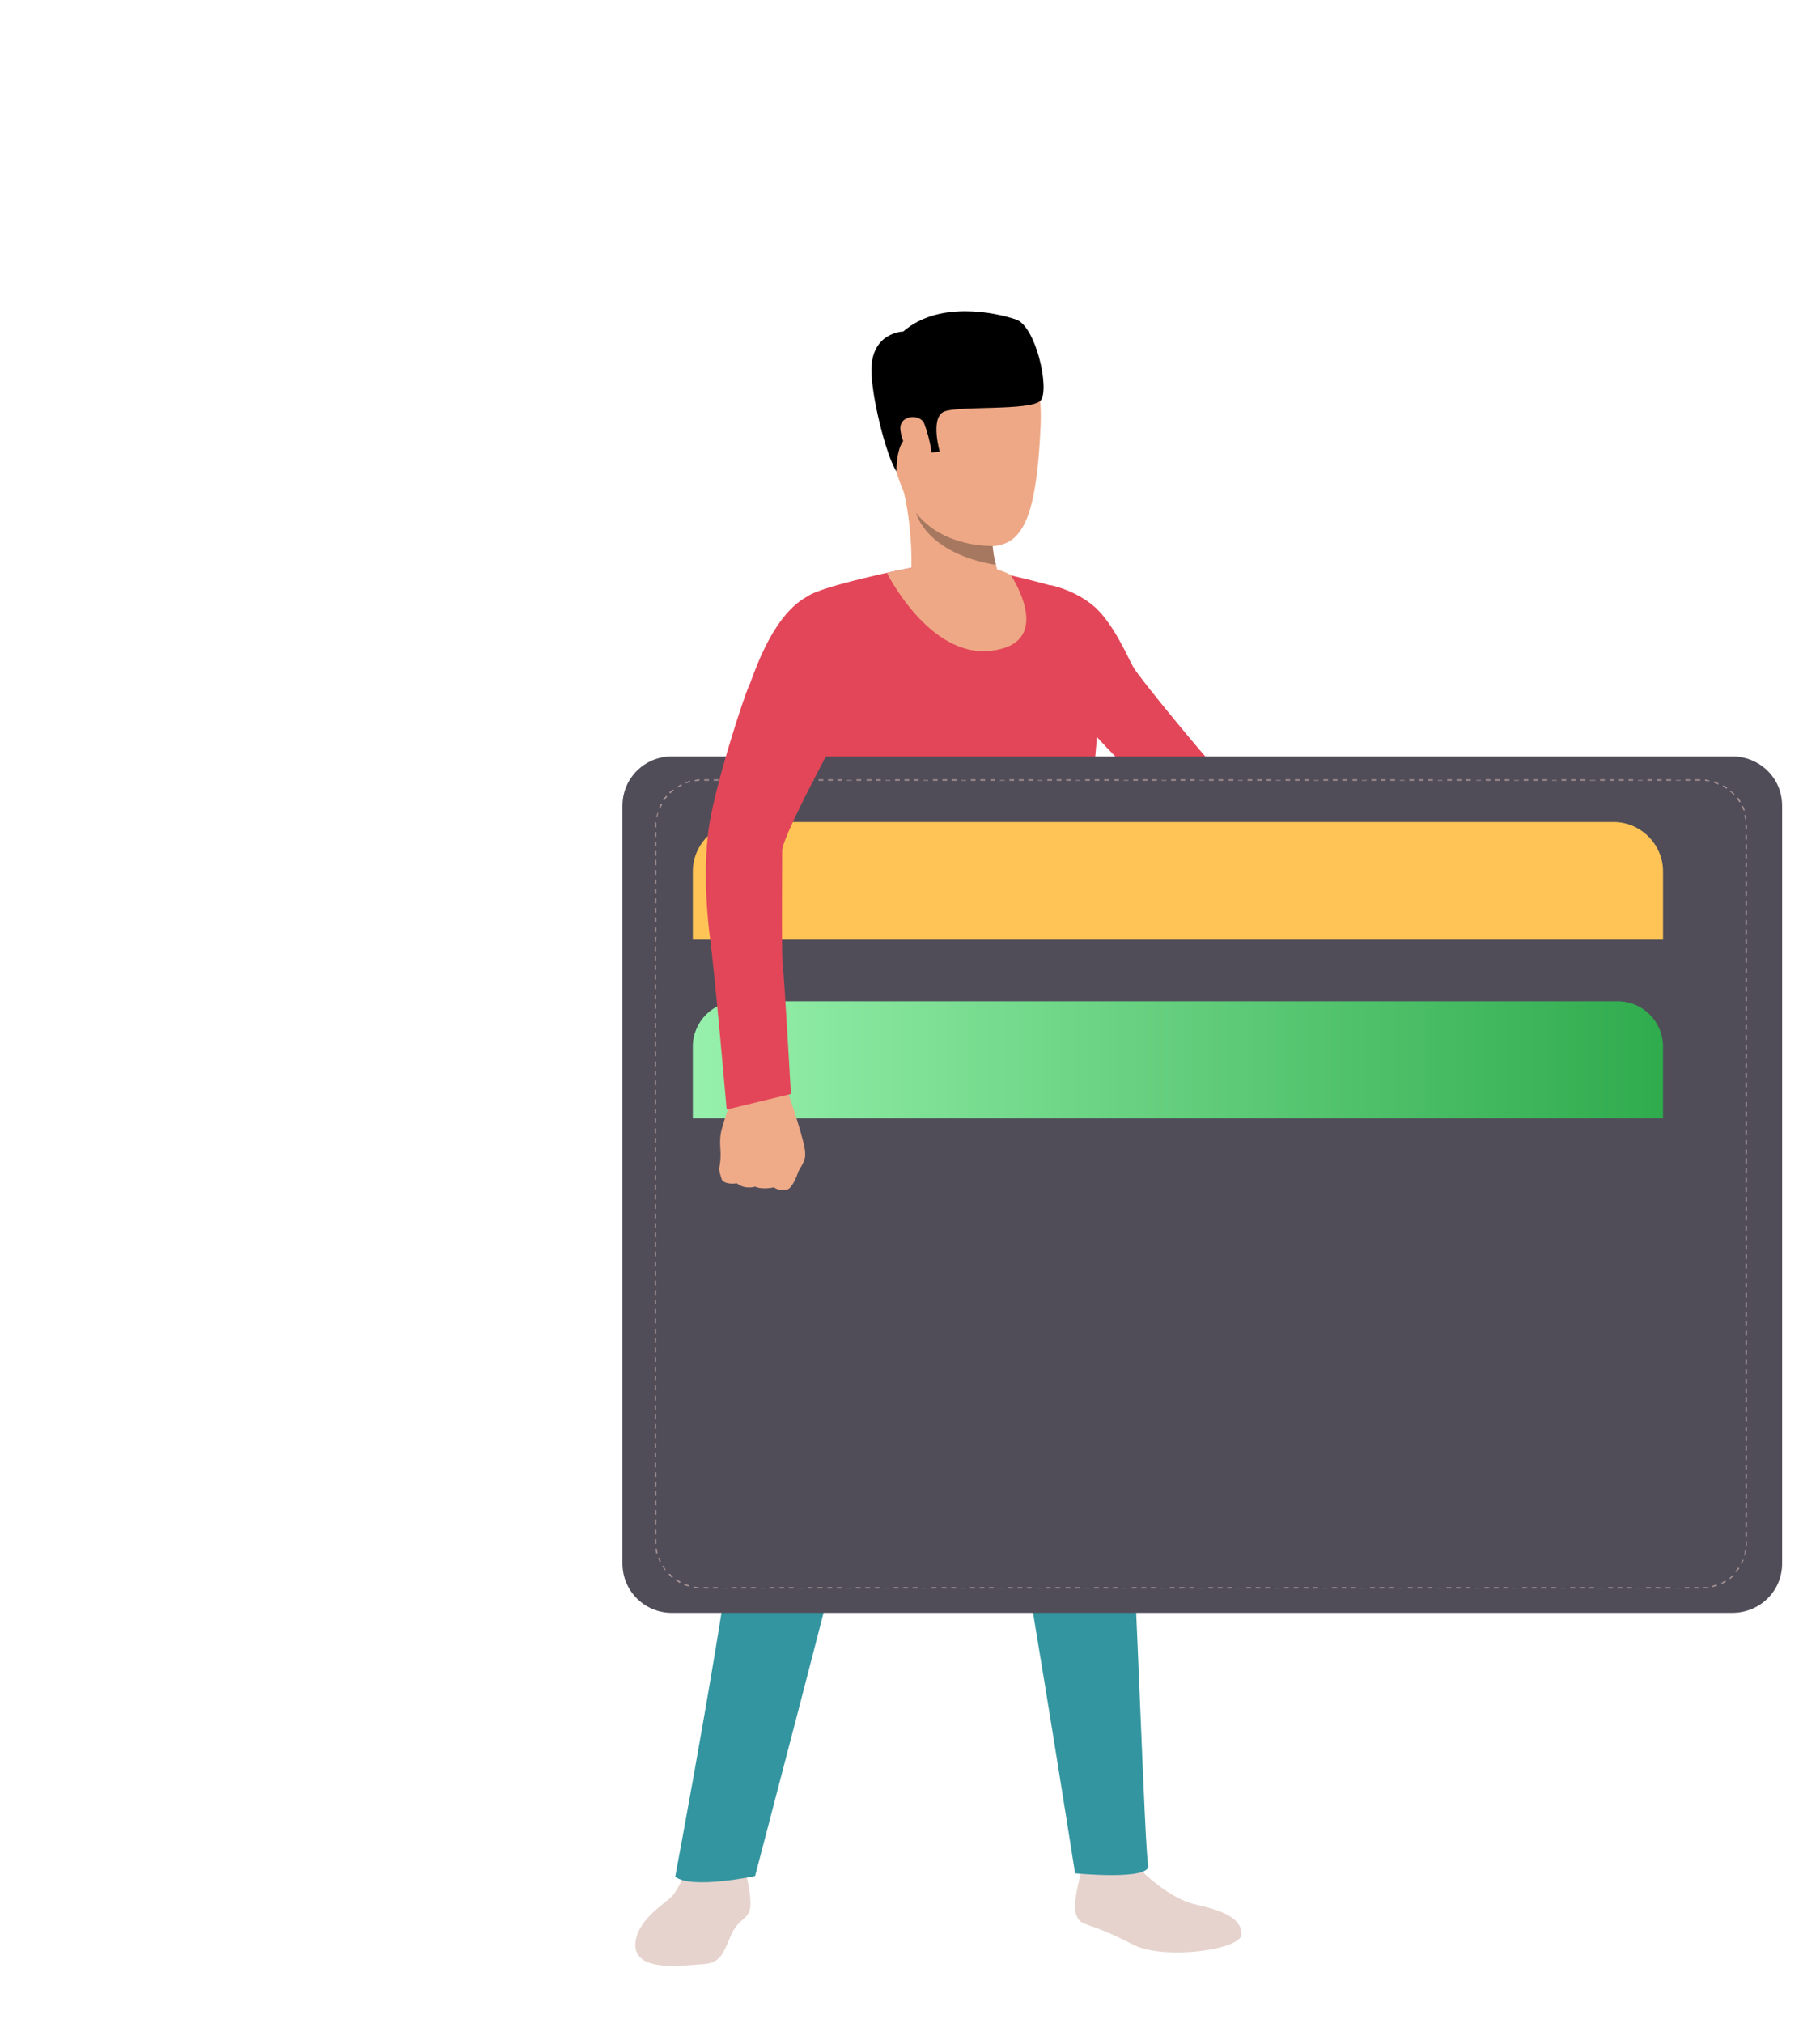
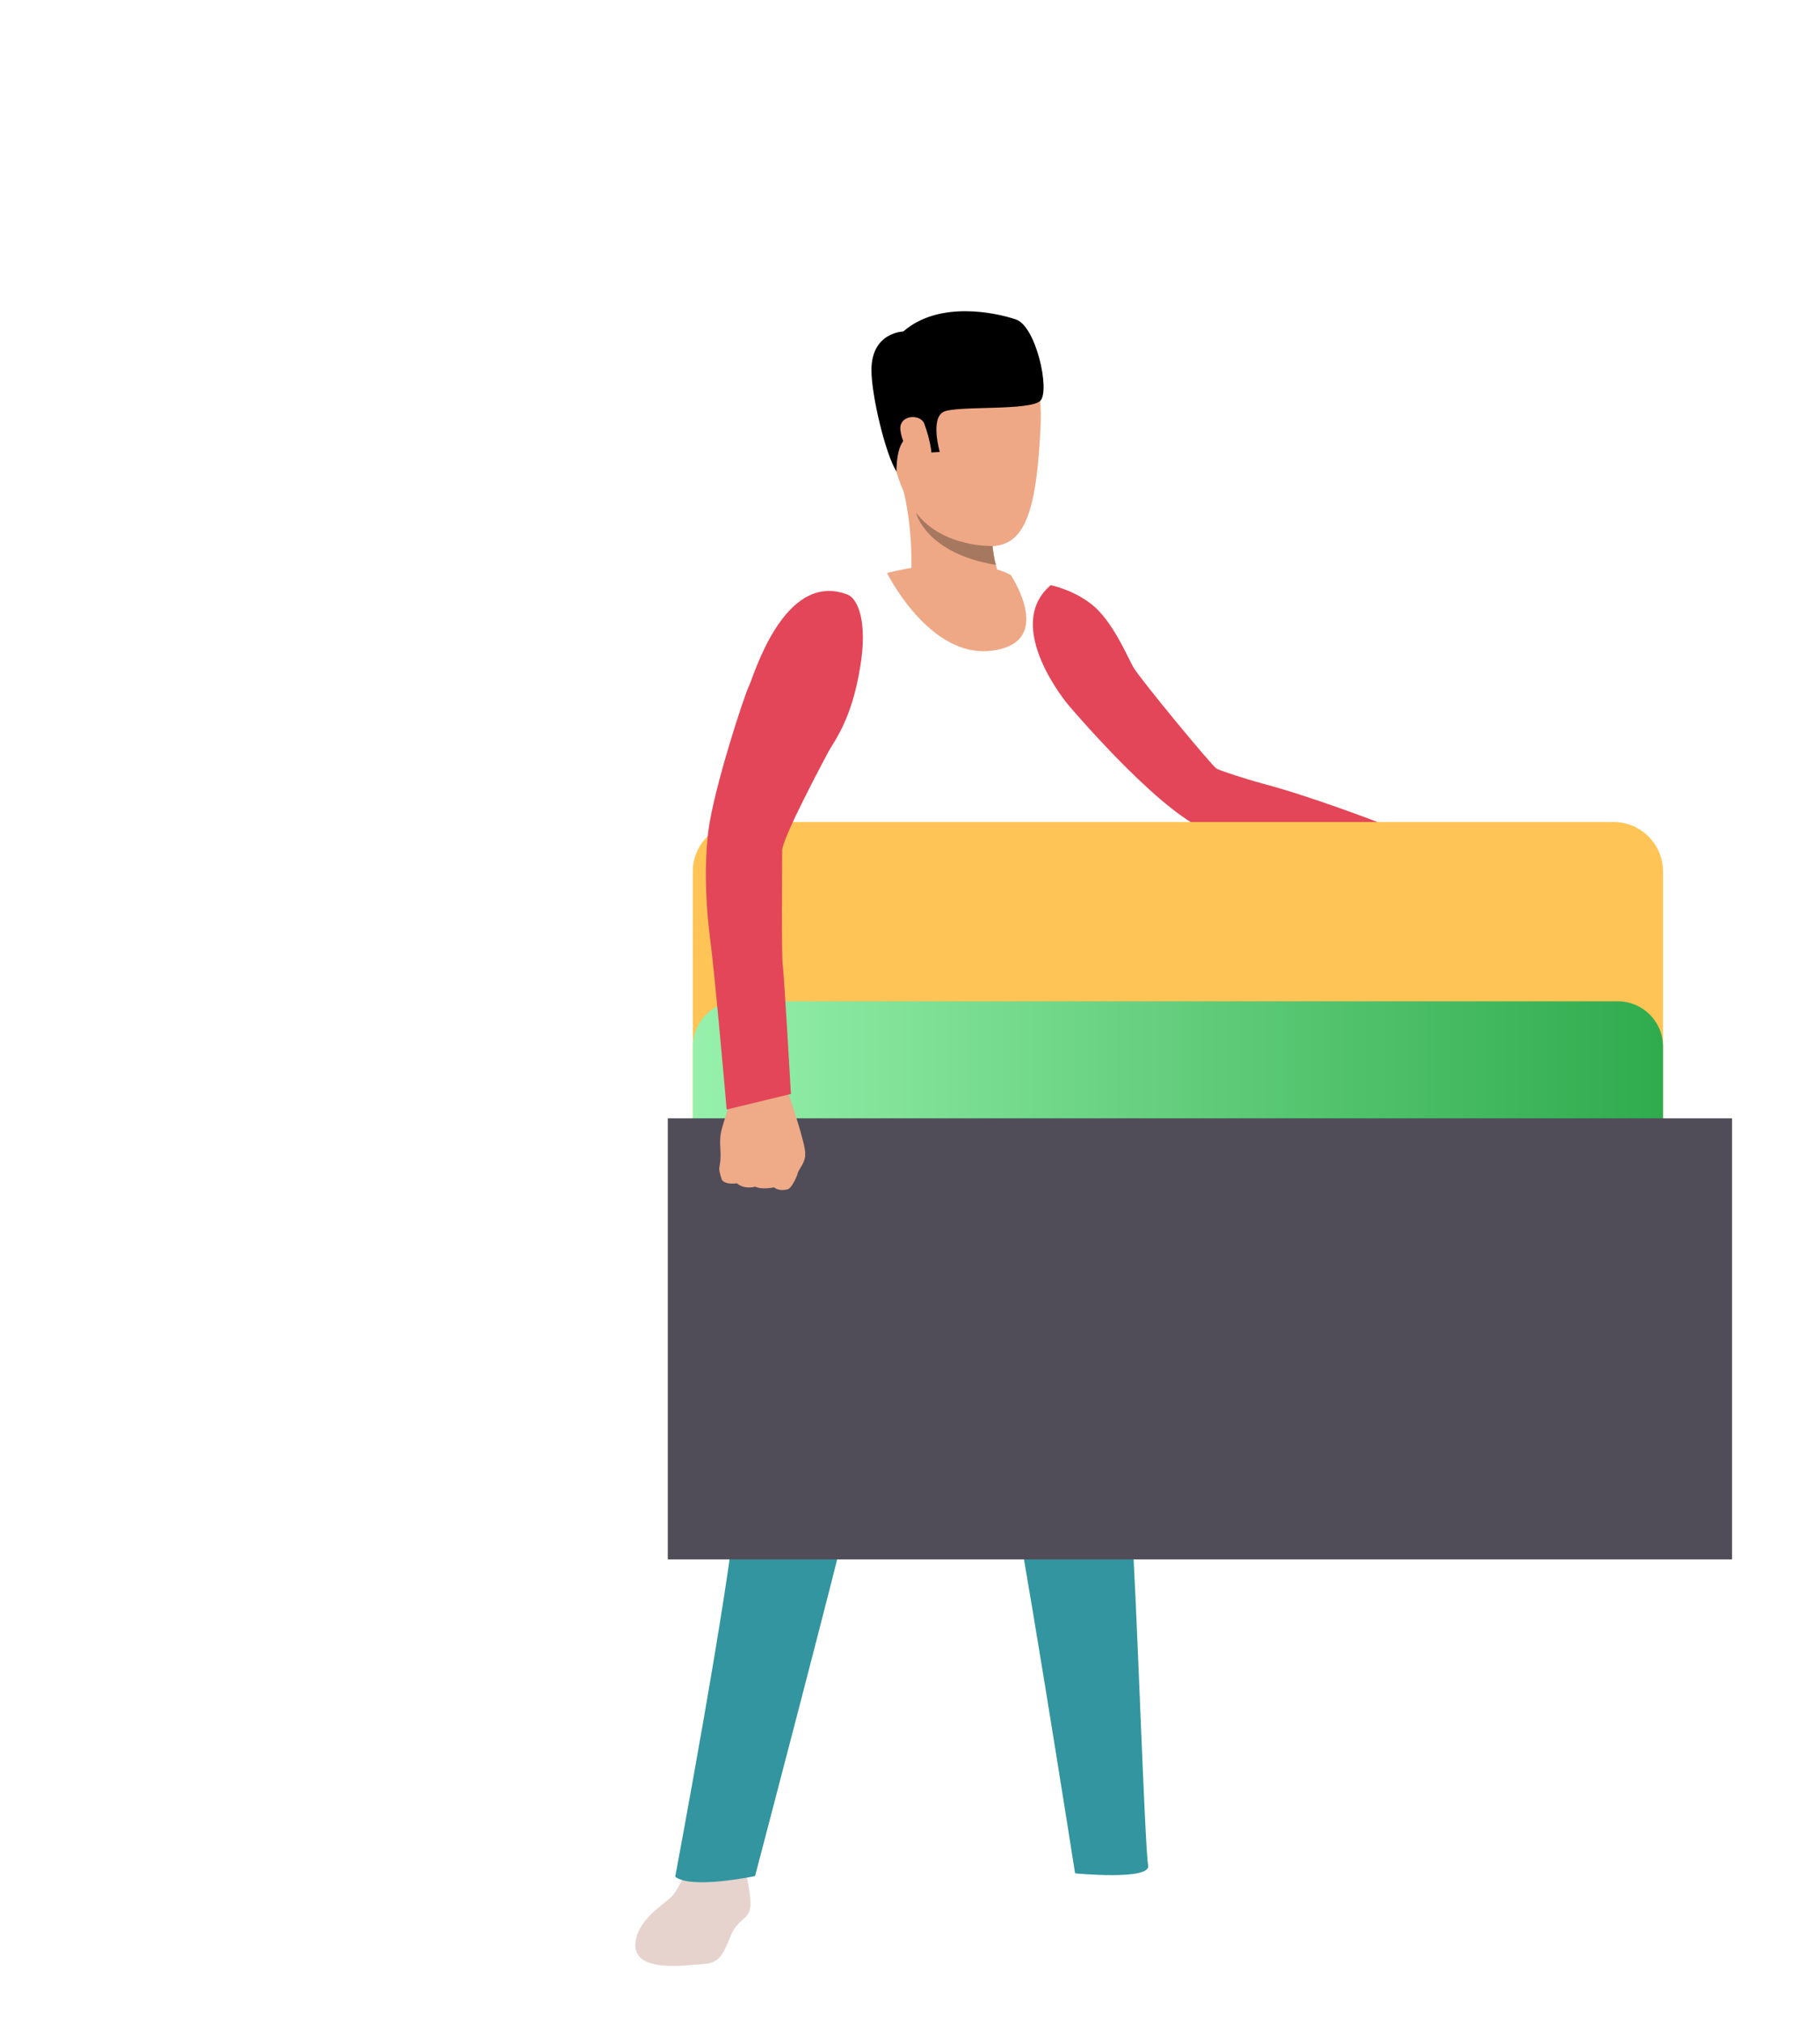
<svg xmlns="http://www.w3.org/2000/svg" version="1.2" viewBox="0 0 269 299" width="269" height="299">
  <defs>
    <linearGradient id="P" gradientUnits="userSpaceOnUse" />
    <linearGradient id="g1" x2="1" href="#P" gradientTransform="matrix(143.385,0,0,75.656,102.412,185.814)">
      <stop stop-color="#97f1ac" />
      <stop offset="1" stop-color="#2fab4d" />
    </linearGradient>
  </defs>
  <style>.a{fill:#e6d3cd}.b{fill:#33959f}.c{fill:#e34658}.d{fill:#eea886}.e{fill:#a77860}.f{fill:#504d59}.g{fill:#a89494}.h{fill:#ffc455}.i{fill:url(#g1)}.j{fill:#efaa88}</style>
  <path class="a" d="m101.8 275.7c0 0-1.3 3.2-2.4 4.5-1.2 1.3-5.4 3.6-5.5 7.3 0 4.1 7.3 3 10.1 2.8 2.8-0.1 3.1-2.3 4.2-4.6 1.2-2.3 2.4-1.9 2.7-3.8 0.2-1.9-0.9-6.1-0.9-6.1l-8.2-0.1z" />
-   <path class="a" d="m168.7 276.5c0 0 4 4.1 8 5 4 0.9 6.8 2 6.8 4.4 0 2.3-11.5 3.9-16.1 1.5-6.9-3.6-7.6-2.5-8.3-4.3-0.8-1.8 0.9-6.6 0.8-7.1 0-0.7 8.8 0.5 8.8 0.5z" />
  <path class="b" d="m158.2 156.6c0 0 4.1 30.2 5.8 40.4 2 11.9 2.7 21.7 3.2 27.9 0.7 7.8 2 48.6 2.5 50.8 0.5 2.3-10.8 1.2-10.8 1.2 0 0-8.3-52.9-10.3-61.2-2-7.7-7.3-39.4-9-37.3-1.8 2.1-12.8 39.2-14.2 45.3-1.3 6-13.8 53.6-13.8 53.6 0 0-9.4 2-11.8 0.1 0 0 8.2-43.7 9-55.1 0.3-4.3 2.9-51.7 10.2-70.8 3.9-10.2 39.2 5.1 39.2 5.1z" />
-   <path class="c" d="m146 84.3c0 0 11 2.3 12.3 3.4 1.4 1.2 3.9 13.3 4 16.6 0.2 3.4-1.3 17.4-2.7 22.6-1.4 5.2-1.1 32.4-0.5 36.7 0 0-22 4.3-43.8 1.5 0 0 3.8-23.7 2.9-30.8-1.1-9.1-3.8-30.2-3.8-30.2 0 0 2.9-14.2 4.9-15.9 1.9-1.6 15.4-4.3 15.4-4.3l11.3 0.4z" />
  <path class="d" d="m141.4 50.3c0 0 13.2-4.9 12.4 12.7-0.8 17.5-3.9 19.3-12.6 16.9-8.7-2.5-9.4-13.6-10.6-18.9-1.1-5.3 6.5-9.9 10.8-10.7z" />
  <path class="d" d="m148.1 87.1c0 0-6.8 5.5-13.4-3.2 0 0 0.3-7.1-1.8-13.7-2-6.6 13.9 8.8 13.9 8.8-0.2 0.2-0.2 0.8-0.1 1.7 0.1 0.8 0.2 1.8 0.5 2.8 0.6 2.2 0.4 1.8 1 3.6z" />
  <path d="m132.5 69.7c0 0-0.1-4.7 1.9-5.1 1.9-0.4 3 2.3 3 2.3l1.5-0.1c0 0-1.4-4.8 0.5-5.9 1.8-1 13-0.1 14.4-1.7 1.4-1.6-0.7-11.1-3.7-12-3-1-11.3-2.8-16.6 1.8 0 0-4.7 0.1-4.7 5.7 0 3.8 2.1 12.5 3.7 15z" />
  <path class="e" d="m147.2 83.5c-10.3-1.7-11.8-7.6-11.8-7.7 4 5.2 11.3 4.9 11.3 4.9 0.1 0.8 0.2 1.8 0.5 2.8z" />
  <path class="d" d="m136.6 62.6c-0.6-1.5-3.9-1.3-3.5 1.1 0.3 2.5 3 6.2 4.1 5.5 1.1-0.7 0.2-4.5-0.6-6.6z" />
  <path class="d" d="m131.1 84.7c0 0 6.2 12.5 15.3 11.5 9.1-1 3.9-9.8 3-11.2 0 0-5.5-3.5-18.3-0.3z" />
  <path class="c" d="m177.6 122.4c5.1 2.3 24.7 7.2 24.7 7.2l1.3-8.1c0 0-9.9-3.8-16.7-5.6-3.3-0.9-6.6-2-7.1-2.3-0.6-0.3-11.5-13.5-12.3-15-0.8-1.4-2.8-6.2-5.6-8.8-2.9-2.6-6.6-3.3-6.6-3.3-7.2 6.1 2.6 17.7 2.6 17.7 0 0 12.5 14.8 19.7 18.2z" />
-   <path class="f" d="m256 111.8h-156.7c-4 0-7.3 3.2-7.3 7.3v112c0 4.1 3.3 7.3 7.3 7.3h156.7c4.1 0 7.4-3.2 7.4-7.3v-112c0-4.1-3.3-7.3-7.4-7.3z" />
-   <path class="g" d="m251.1 234.8h-0.7v-0.2h0.7zm-1.4 0h-0.7v-0.2h0.7zm-1.4 0h-0.7v-0.1h0.7zm-1.4 0h-0.8v-0.2h0.8zm-1.5 0h-0.7v-0.2h0.7zm-1.4 0h-0.7v-0.2h0.7zm-1.4 0h-0.7v-0.1h0.7zm-1.4 0h-0.7v-0.2h0.7zm-1.4 0h-0.7v-0.2h0.7zm-1.4 0h-0.7v-0.2h0.7zm-1.4 0h-0.7v-0.1h0.7zm-1.4 0h-0.7v-0.2h0.7zm-1.4 0h-0.7v-0.2h0.7zm-1.4 0h-0.7v-0.2h0.7zm-1.4 0h-0.7v-0.1h0.7zm-1.4 0h-0.7v-0.2h0.7zm-1.4 0h-0.8v-0.2h0.8zm-1.5 0h-0.7v-0.2h0.7zm-1.4 0h-0.7v-0.2h0.7zm-1.4 0h-0.7v-0.1h0.7zm-1.4 0h-0.7v-0.2h0.7zm-1.4 0h-0.7v-0.2h0.7zm-1.4 0h-0.7v-0.2h0.7zm-1.4 0h-0.7v-0.1h0.7zm-1.4 0h-0.7v-0.2h0.7zm-1.4 0h-0.7v-0.2h0.7zm-1.4 0h-0.7v-0.2h0.7zm-1.4 0h-0.7v-0.1h0.7zm-1.4 0h-0.7v-0.2h0.7zm-1.5 0h-0.7v-0.2h0.7zm-1.4 0h-0.7v-0.2h0.7zm-1.4 0h-0.7v-0.1h0.7zm-1.4 0h-0.7v-0.2h0.7zm-1.4 0h-0.7v-0.2h0.7zm-1.4 0h-0.7v-0.2h0.7zm-1.4 0h-0.7v-0.1h0.7zm-1.4 0h-0.7v-0.2h0.7zm-1.4 0h-0.7v-0.2h0.7zm-1.4 0h-0.7v-0.2h0.7zm-1.4 0h-0.7v-0.1h0.7zm-1.4 0h-0.7v-0.2h0.7zm-1.4 0h-0.7v-0.2h0.7zm-1.5 0h-0.7v-0.2h0.7zm-1.4 0h-0.7v-0.2h0.7zm-1.4 0h-0.7v-0.1h0.7zm-1.4 0h-0.7v-0.2h0.7zm-1.4 0h-0.7v-0.2h0.7zm-1.4 0h-0.7v-0.2h0.7zm-1.4 0h-0.7v-0.1h0.7zm-1.4 0h-0.7v-0.2h0.7zm-1.4 0h-0.7v-0.2h0.7zm-1.4 0h-0.7v-0.2h0.7zm-1.4 0h-0.7v-0.1h0.7zm-1.4 0h-0.7v-0.2h0.7zm-1.4 0h-0.8v-0.2h0.8zm-1.5 0h-0.7v-0.2h0.7zm-1.4 0h-0.7v-0.1h0.7zm-1.4 0h-0.7v-0.2h0.7zm-1.4 0h-0.7v-0.2h0.7zm-1.4 0h-0.7v-0.2h0.7zm-1.4 0h-0.7v-0.1h0.7zm-1.4 0h-0.7v-0.2h0.7zm-1.4 0h-0.7v-0.2h0.7zm-1.4 0h-0.7v-0.2h0.7zm-1.4 0h-0.7v-0.1h0.7zm-1.4 0h-0.7v-0.2h0.7zm-1.4 0h-0.7v-0.2h0.7zm-1.5 0h-0.7v-0.2h0.7zm-1.4 0h-0.7v-0.2h0.7zm-1.4 0h-0.7v-0.1h0.7zm-1.4 0h-0.7v-0.2h0.7zm-1.4 0h-0.7v-0.2h0.7zm-1.4 0h-0.7v-0.2h0.7zm-1.4 0h-0.7v-0.1h0.7zm-1.4 0h-0.7v-0.2h0.7zm-1.4 0h-0.7v-0.2h0.7zm-1.4 0h-0.7v-0.2h0.7zm-1.4 0h-0.7v-0.1h0.7zm-1.4 0h-0.7v-0.2h0.7zm-1.4 0h-0.7v-0.2h0.7zm-1.5 0h-0.7v-0.2h0.7zm-1.4 0h-0.7v-0.1h0.7zm-1.4 0h-0.7v-0.2h0.7zm-1.4 0h-0.7v-0.2h0.7zm-1.4 0h-0.7v-0.2h0.7zm-1.4 0h-0.7v-0.1h0.7zm-1.4 0h-0.7v-0.2h0.7zm-1.4 0h-0.7v-0.2h0.7zm-1.4 0h-0.7v-0.2h0.7zm-1.4 0h-0.7v-0.1h0.7zm-1.4 0h-0.7v-0.2h0.7zm-1.4 0h-0.7v-0.2h0.7zm-1.4 0h-0.8v-0.2h0.8zm-1.5 0h-0.7v-0.2h0.7zm-1.4 0h-0.7v-0.1h0.7zm-1.4 0h-0.7v-0.2h0.7zm-1.4 0h-0.7v-0.2h0.7zm-1.4 0h-0.7v-0.2h0.7zm-1.4 0h-0.7v-0.1h0.7zm-1.4 0h-0.7v-0.2h0.7zm-1.4 0h-0.7v-0.2h0.7zm-1.4 0h-0.7v-0.2h0.7zm-1.4 0h-0.7v-0.1h0.7zm-1.4 0h-0.7v-0.2h0.7zm-1.4 0h-0.7v-0.2h0.7zm147.1 0v-0.2q0.3 0 0.7 0v0.1q-0.4 0.1-0.7 0.1zm-148.6 0q-0.3-0.1-0.7-0.1l0.1-0.2q0.3 0.1 0.7 0.1zm149.9-0.2v-0.2q0.3-0.1 0.6-0.2l0.1 0.2q-0.3 0.1-0.7 0.2zm-151.3-0.1q-0.4-0.1-0.7-0.2l0.1-0.2q0.3 0.1 0.6 0.2zm152.7-0.4l-0.1-0.1q0.3-0.2 0.6-0.4l0.1 0.2q-0.3 0.2-0.6 0.3zm-154-0.1q-0.3-0.2-0.6-0.4l0.1-0.2q0.3 0.2 0.6 0.4zm155.2-0.6l-0.1-0.1q0.2-0.2 0.5-0.5l0.1 0.2q-0.2 0.2-0.5 0.4zm-156.4-0.2q-0.2-0.2-0.5-0.5l0.2-0.1q0.2 0.2 0.5 0.5zm157.3-0.8l-0.1-0.1q0.2-0.3 0.4-0.6l0.2 0.1q-0.2 0.3-0.5 0.6zm-158.3-0.3q-0.2-0.3-0.4-0.6l0.1-0.1q0.2 0.3 0.4 0.6l-0.1 0.1zm159.1-0.9l-0.1-0.1q0.1-0.3 0.3-0.6l0.1 0.1q-0.1 0.3-0.3 0.6zm-159.9-0.3q-0.1-0.3-0.2-0.6l0.1-0.1q0.1 0.3 0.3 0.6zm160.4-1h-0.1q0.1-0.3 0.1-0.7h0.2q-0.1 0.4-0.2 0.7zm-160.9-0.3q-0.1-0.4-0.1-0.7h0.2q0 0.3 0.1 0.7h-0.2zm161.2-1.1h-0.2q0.1-0.3 0.1-0.6v-0.1h0.1v0.1q0 0.3 0 0.6zm-161.4-0.3q0-0.2 0-0.3v-0.4h0.2v0.4q0 0.1 0 0.3zm161.4-1.1h-0.2v-0.7h0.2zm-161.2-0.3h-0.2v-0.7h0.2zm161.2-1.1h-0.2v-0.7h0.2zm-161.2-0.4h-0.2v-0.7h0.2zm161.2-1h-0.2v-0.7h0.2zm-161.2-0.4h-0.2v-0.7h0.2zm161.2-1h-0.2v-0.7h0.2zm-161.2-0.4h-0.2v-0.7h0.2zm161.2-1h-0.2v-0.7h0.2zm-161.2-0.4h-0.2v-0.7h0.2zm161.2-1.1h-0.2v-0.7h0.2zm-161.2-0.3h-0.2v-0.7h0.2zm161.2-1.1h-0.2v-0.7h0.2zm-161.2-0.3h-0.2v-0.7h0.2zm161.2-1.1h-0.2v-0.7h0.2zm-161.2-0.3h-0.2v-0.7h0.2zm161.2-1.1h-0.2v-0.7h0.2zm-161.2-0.4h-0.2v-0.7h0.2zm161.2-1h-0.2v-0.7h0.2zm-161.2-0.4h-0.2v-0.7h0.2zm161.2-1h-0.2v-0.7h0.2zm-161.2-0.4h-0.2v-0.7h0.2zm161.2-1h-0.2v-0.7h0.2zm-161.2-0.4h-0.2v-0.7h0.2zm161.2-1.1h-0.2v-0.7h0.2zm-161.2-0.3h-0.2v-0.7h0.2zm161.2-1.1h-0.2v-0.7h0.2zm-161.2-0.3h-0.2v-0.7h0.2zm161.2-1.1h-0.2v-0.7h0.2zm-161.2-0.3h-0.2v-0.7h0.2zm161.2-1.1h-0.2v-0.7h0.2zm-161.2-0.4h-0.2v-0.7h0.2zm161.2-1h-0.2v-0.7h0.2zm-161.2-0.4h-0.2v-0.7h0.2zm161.2-1h-0.2v-0.7h0.2zm-161.2-0.4h-0.2v-0.7h0.2zm161.2-1h-0.2v-0.7h0.2zm-161.2-0.4h-0.2v-0.7h0.2zm161.2-1.1h-0.2v-0.7h0.2zm-161.2-0.3h-0.2v-0.7h0.2zm161.2-1.1h-0.2v-0.7h0.2zm-161.2-0.3h-0.2v-0.7h0.2zm161.2-1.1h-0.2v-0.7h0.2zm-161.2-0.3h-0.2v-0.7h0.2zm161.2-1.1h-0.2v-0.7h0.2zm-161.2-0.4h-0.2v-0.7h0.2zm161.2-1h-0.2v-0.7h0.2zm-161.2-0.4h-0.2v-0.7h0.2zm161.2-1h-0.2v-0.7h0.2zm-161.2-0.4h-0.2v-0.7h0.2zm161.2-1h-0.2v-0.7h0.2zm-161.2-0.4h-0.2v-0.7h0.2zm161.2-1.1h-0.2v-0.7h0.2zm-161.2-0.3h-0.2v-0.7h0.2zm161.2-1.1h-0.2v-0.7h0.2zm-161.2-0.3h-0.2v-0.7h0.2zm161.2-1.1h-0.2v-0.7h0.2zm-161.2-0.3h-0.2v-0.7h0.2zm161.2-1.1h-0.2v-0.7h0.2zm-161.2-0.4h-0.2v-0.7h0.2zm161.2-1h-0.2v-0.7h0.2zm-161.2-0.4h-0.2v-0.7h0.2zm161.2-1h-0.2v-0.7h0.2zm-161.2-0.4h-0.2v-0.7h0.2zm161.2-1h-0.2v-0.7h0.2zm-161.2-0.4h-0.2v-0.7h0.2zm161.2-1.1h-0.2v-0.7h0.2zm-161.2-0.3h-0.2v-0.7h0.2zm161.2-1.1h-0.2v-0.7h0.2zm-161.2-0.3h-0.2v-0.7h0.2zm161.2-1.1h-0.2v-0.7h0.2zm-161.2-0.3h-0.2v-0.7h0.2zm161.2-1.1h-0.2v-0.7h0.2zm-161.2-0.4h-0.2v-0.7h0.2zm161.2-1h-0.2v-0.7h0.2zm-161.2-0.4h-0.2v-0.7h0.2zm161.2-1h-0.2v-0.7h0.2zm-161.2-0.4h-0.2v-0.7h0.2zm161.2-1h-0.2v-0.8h0.2zm-161.2-0.3h-0.2v-0.7h0.2zm161.2-1.1h-0.2v-0.7h0.2zm-161.2-0.3h-0.2v-0.7h0.2zm161.2-1.1h-0.2v-0.7h0.2zm-161.2-0.3h-0.2v-0.7h0.2zm161.2-1.1h-0.2v-0.7h0.2zm-161.2-0.3h-0.2v-0.7h0.2zm161.2-1.1h-0.2v-0.7h0.2zm-161.2-0.4h-0.2v-0.7h0.2zm161.2-1h-0.2v-0.7h0.2zm-161.2-0.4h-0.2v-0.7h0.2zm161.2-1h-0.2v-0.7h0.2zm-161.2-0.4h-0.2v-0.7h0.2zm161.2-1.1h-0.2v-0.7h0.2zm-161.2-0.3h-0.2v-0.7h0.2zm161.2-1.1h-0.2v-0.7h0.2zm-161.2-0.3h-0.2v-0.7h0.2zm161.2-1.1h-0.2v-0.7h0.2zm-161.2-0.3h-0.2v-0.7h0.2zm161.2-1.1h-0.2v-0.7h0.2zm-161.2-0.3h-0.2v-0.7h0.2zm161.2-1.1h-0.2v-0.7h0.2zm-161.2-0.4h-0.2v-0.7h0.2zm161.2-1h-0.2v-0.7h0.2zm-161.2-0.4h-0.2v-0.7h0.2zm161.2-1h-0.2v-0.7h0.2zm-161.2-0.4h-0.2v-0.7h0.2zm161.2-1.1h-0.2v-0.7h0.2zm-161.2-0.3h-0.2v-0.7h0.2zm161.2-1.1h-0.2v-0.7h0.2zm-161.2-0.3h-0.2v-0.7h0.2zm161.2-1.1h-0.2v-0.7h0.2zm-161.2-0.3h-0.2v-0.7h0.2zm161.2-1.1h-0.2v-0.7h0.2zm-161.2-0.3h-0.2v-0.7h0.2zm161.2-1.1h-0.2v-0.7h0.2zm-161.2-0.4h-0.2v-0.7h0.2zm161.2-1h-0.2v-0.7h0.2zm-161.2-0.4h-0.2v-0.7h0.2zm161.2-1h-0.2v-0.7h0.2zm-161.2-0.4h-0.2v-0.7h0.2zm161.2-1.1h-0.2v-0.7h0.2zm-161.2-0.3h-0.2v-0.7h0.2zm161.2-1.1h-0.2v-0.7h0.2zm-161.2-0.3h-0.2v-0.7h0.2zm161.2-1.1h-0.2v-0.7h0.2zm-161.2-0.3h-0.2v-0.7h0.2zm161.2-1.1h-0.2v-0.7h0.2zm-161.2-0.3h-0.2v-0.7h0.2zm161.2-1.1h-0.2v-0.7h0.2zm-161.2-0.4h-0.2v-0.7h0.2zm161.2-1h-0.2v-0.7h0.2zm-161.2-0.4h-0.2v-0.7h0.2zm161.2-1h-0.2v-0.7h0.2zm-161.2-0.4h-0.2v-0.7h0.2zm161.2-1.1h-0.2v-0.7h0.2zm-161.2-0.3h-0.2v-0.7h0.2zm161.2-1.1h-0.2v-0.7h0.2zm-161.2-0.3h-0.2v-0.7h0.2zm161.2-1.1h-0.2v-0.7h0.2zm-161.2-0.3h-0.2v-0.7h0.2zm161.2-1.1h-0.2v-0.7h0.2zm-161.2-0.3h-0.2v-0.8h0.2zm161.2-1h-0.2v-0.7h0.2zm-161.2-0.4h-0.2v-0.7h0.2zm161.2-1h-0.2v-0.7h0.2zm-161.2-0.4h-0.2v-0.7h0.2zm161.2-1h-0.2v-0.7h0.2zm-161.2-0.4h-0.2v-0.7h0.2zm161.2-1.1h-0.2v-0.4q0-0.1 0-0.3h0.2q0 0.2 0 0.3zm-161.2-0.3h-0.2v-0.1q0-0.4 0-0.7l0.2 0.1q0 0.3 0 0.6zm161-1.1q-0.1-0.3-0.2-0.7h0.2q0.1 0.3 0.1 0.7zm-160.8-0.4h-0.2q0.1-0.3 0.2-0.7l0.1 0.1q-0.1 0.3-0.1 0.6zm160.5-1q-0.1-0.3-0.3-0.6l0.2-0.1q0.2 0.4 0.3 0.7h-0.2zm-160.1-0.3h-0.2q0.1-0.4 0.3-0.7l0.2 0.1q-0.2 0.3-0.3 0.6zm159.5-0.9q-0.2-0.3-0.4-0.6l0.2-0.1q0.2 0.3 0.4 0.6zm-158.9-0.3l-0.2-0.1q0.2-0.3 0.5-0.6l0.1 0.2q-0.2 0.2-0.4 0.5zm158-0.8q-0.2-0.3-0.5-0.5l0.1-0.1q0.3 0.2 0.6 0.5l-0.2 0.1zm-157.1-0.2l-0.2-0.2q0.3-0.2 0.6-0.4l0.1 0.1q-0.3 0.2-0.5 0.5zm156.1-0.7q-0.3-0.2-0.6-0.4l0.1-0.1q0.3 0.1 0.6 0.3zm-155-0.2l-0.1-0.1q0.3-0.2 0.6-0.4l0.1 0.2q-0.4 0.2-0.6 0.3zm153.8-0.4q-0.3-0.2-0.7-0.3l0.1-0.2q0.3 0.1 0.6 0.3v0.2zm-152.6-0.2l-0.1-0.1q0.4-0.2 0.7-0.3v0.2q-0.3 0.1-0.6 0.2zm151.2-0.3q-0.3 0-0.6-0.1v-0.2q0.3 0.1 0.7 0.2l-0.1 0.1zm-149.9 0v-0.2q0.3-0.1 0.7-0.1v0.2q-0.3 0-0.7 0.1zm148.6-0.1h-0.8v-0.2h0.8zm-1.5 0h-0.7v-0.2h0.7zm-1.4 0h-0.7v-0.1h0.7zm-1.4 0h-0.7v-0.2h0.7zm-1.4 0h-0.7v-0.2h0.7zm-1.4 0h-0.7v-0.2h0.7zm-1.4 0h-0.7v-0.1h0.7zm-1.4 0h-0.7v-0.2h0.7zm-1.4 0h-0.7v-0.2h0.7zm-1.4 0h-0.7v-0.2h0.7zm-1.4 0h-0.7v-0.2h0.7zm-1.4 0h-0.8v-0.1h0.8zm-1.5 0h-0.7v-0.2h0.7zm-1.4 0h-0.7v-0.2h0.7zm-1.4 0h-0.7v-0.2h0.7zm-1.4 0h-0.7v-0.1h0.7zm-1.4 0h-0.7v-0.2h0.7zm-1.4 0h-0.7v-0.2h0.7zm-1.4 0h-0.7v-0.2h0.7zm-1.4 0h-0.7v-0.1h0.7zm-1.4 0h-0.7v-0.2h0.7zm-1.4 0h-0.7v-0.2h0.7zm-1.4 0h-0.7v-0.2h0.7zm-1.4 0h-0.7v-0.1h0.7zm-1.5 0h-0.7v-0.2h0.7zm-1.4 0h-0.7v-0.2h0.7zm-1.4 0h-0.7v-0.2h0.7zm-1.4 0h-0.7v-0.1h0.7zm-1.4 0h-0.7v-0.2h0.7zm-1.4 0h-0.7v-0.2h0.7zm-1.4 0h-0.7v-0.2h0.7zm-1.4 0h-0.7v-0.1h0.7zm-1.4 0h-0.7v-0.2h0.7zm-1.4 0h-0.7v-0.2h0.7zm-1.4 0h-0.7v-0.2h0.7zm-1.4 0h-0.7v-0.1h0.7zm-1.4 0h-0.7v-0.2h0.7zm-1.5 0h-0.7v-0.2h0.7zm-1.4 0h-0.7v-0.2h0.7zm-1.4 0h-0.7v-0.2h0.7zm-1.4 0h-0.7v-0.1h0.7zm-1.4 0h-0.7v-0.2h0.7zm-1.4 0h-0.7v-0.2h0.7zm-1.4 0h-0.7v-0.2h0.7zm-1.4 0h-0.7v-0.1h0.7zm-1.4 0h-0.7v-0.2h0.7zm-1.4 0h-0.7v-0.2h0.7zm-1.4 0h-0.7v-0.2h0.7zm-1.4 0h-0.7v-0.1h0.7zm-1.4 0h-0.7v-0.2h0.7zm-1.5 0h-0.7v-0.2h0.7zm-1.4 0h-0.7v-0.2h0.7zm-1.4 0h-0.7v-0.1h0.7zm-1.4 0h-0.7v-0.2h0.7zm-1.4 0h-0.7v-0.2h0.7zm-1.4 0h-0.7v-0.2h0.7zm-1.4 0h-0.7v-0.1h0.7zm-1.4 0h-0.7v-0.2h0.7zm-1.4 0h-0.7v-0.2h0.7zm-1.4 0h-0.7v-0.2h0.7zm-1.4 0h-0.7v-0.1h0.7zm-1.4 0h-0.7v-0.2h0.7zm-1.4 0h-0.8v-0.2h0.8zm-1.5 0h-0.7v-0.2h0.7zm-1.4 0h-0.7v-0.2h0.7zm-1.4 0h-0.7v-0.1h0.7zm-1.4 0h-0.7v-0.2h0.7zm-1.4 0h-0.7v-0.2h0.7zm-1.4 0h-0.7v-0.2h0.7zm-1.4 0h-0.7v-0.1h0.7zm-1.4 0h-0.7v-0.2h0.7zm-1.4 0h-0.7v-0.2h0.7zm-1.4 0h-0.7v-0.2h0.7zm-1.4 0h-0.7v-0.1h0.7zm-1.4 0h-0.7v-0.2h0.7zm-1.5 0h-0.7v-0.2h0.7zm-1.4 0h-0.7v-0.2h0.7zm-1.4 0h-0.7v-0.1h0.7zm-1.4 0h-0.7v-0.2h0.7zm-1.4 0h-0.7v-0.2h0.7zm-1.4 0h-0.7v-0.2h0.7zm-1.4 0h-0.7v-0.1h0.7zm-1.4 0h-0.7v-0.2h0.7zm-1.4 0h-0.7v-0.2h0.7zm-1.4 0h-0.7v-0.2h0.7zm-1.4 0h-0.7v-0.1h0.7zm-1.4 0h-0.7v-0.2h0.7zm-1.4 0h-0.7v-0.2h0.7zm-1.5 0h-0.7v-0.2h0.7zm-1.4 0h-0.7v-0.1h0.7zm-1.4 0h-0.7v-0.2h0.7zm-1.4 0h-0.7v-0.2h0.7zm-1.4 0h-0.7v-0.2h0.7zm-1.4 0h-0.7v-0.2h0.7zm-1.4 0h-0.7v-0.1h0.7zm-1.4 0h-0.7v-0.2h0.7zm-1.4 0h-0.7v-0.2h0.7zm-1.4 0h-0.7v-0.2h0.7zm-1.4 0h-0.7v-0.1h0.7zm-1.4 0h-0.7v-0.2h0.7zm-1.4 0h-0.8v-0.2h0.8zm-1.5 0h-0.7v-0.2h0.7zm-1.4 0h-0.7v-0.1h0.7zm-1.4 0h-0.7v-0.2h0.7zm-1.4 0h-0.7v-0.2h0.7z" />
  <path class="h" d="m238.5 121.5h-128.8c-4 0-7.3 3.3-7.3 7.3v74.4c0 4.1 3.3 7.3 7.3 7.3h128.8c4 0 7.3-3.2 7.3-7.3v-74.4c0-4-3.3-7.3-7.3-7.3z" />
-   <path class="f" d="m256 138.9h-159v78.7h159z" />
  <path class="i" d="m239.1 148h-130c-3.7 0-6.7 3-6.7 6.7v62.2c0 3.7 3 6.7 6.7 6.7h130c3.7 0 6.7-3 6.7-6.7v-62.2c0-3.7-3-6.7-6.7-6.7z" />
  <path class="f" d="m256 165.3h-157.3v65.2h157.3z" />
  <path class="j" d="m106.7 174.4c0 0-0.4-1.1-0.4-1.7 0 0 0.2-1 0.2-1.7q0-0.4 0-0.6c0-0.6-0.2-1.8 0.1-3.2 0.3-1.3 1.9-6 1.9-6l4.2 0.6 3.7-0.5c0 0 2.8 8 2.6 9.3q0 0.2 0 0.4c-0.2 1.1-0.9 1.8-1.1 2.4 0 0.2-0.8 2.2-1.5 2.4-0.8 0.2-1.5 0.1-2-0.3 0 0-1.7 0.4-2.8-0.1 0 0-1.5 0.5-2.7-0.5 0 0-1.6 0.3-2.2-0.5z" />
  <path class="c" d="m125.3 87.9c1.5 0.6 3 4.1 1.8 10.9-1.2 7.3-3.6 10.5-4.6 12.2-0.9 1.7-7 13.1-6.9 14.8 0 4.4-0.1 16 0.1 16.9 0.2 1.5 1.2 19 1.2 19l-9.5 2.3c0 0-1.7-19.7-2.5-25.7-0.3-2.4-1-9-0.2-15.5 0.8-6.3 5.4-20.3 6-21.4 0.6-1.1 5.1-17.2 14.6-13.5z" />
</svg>